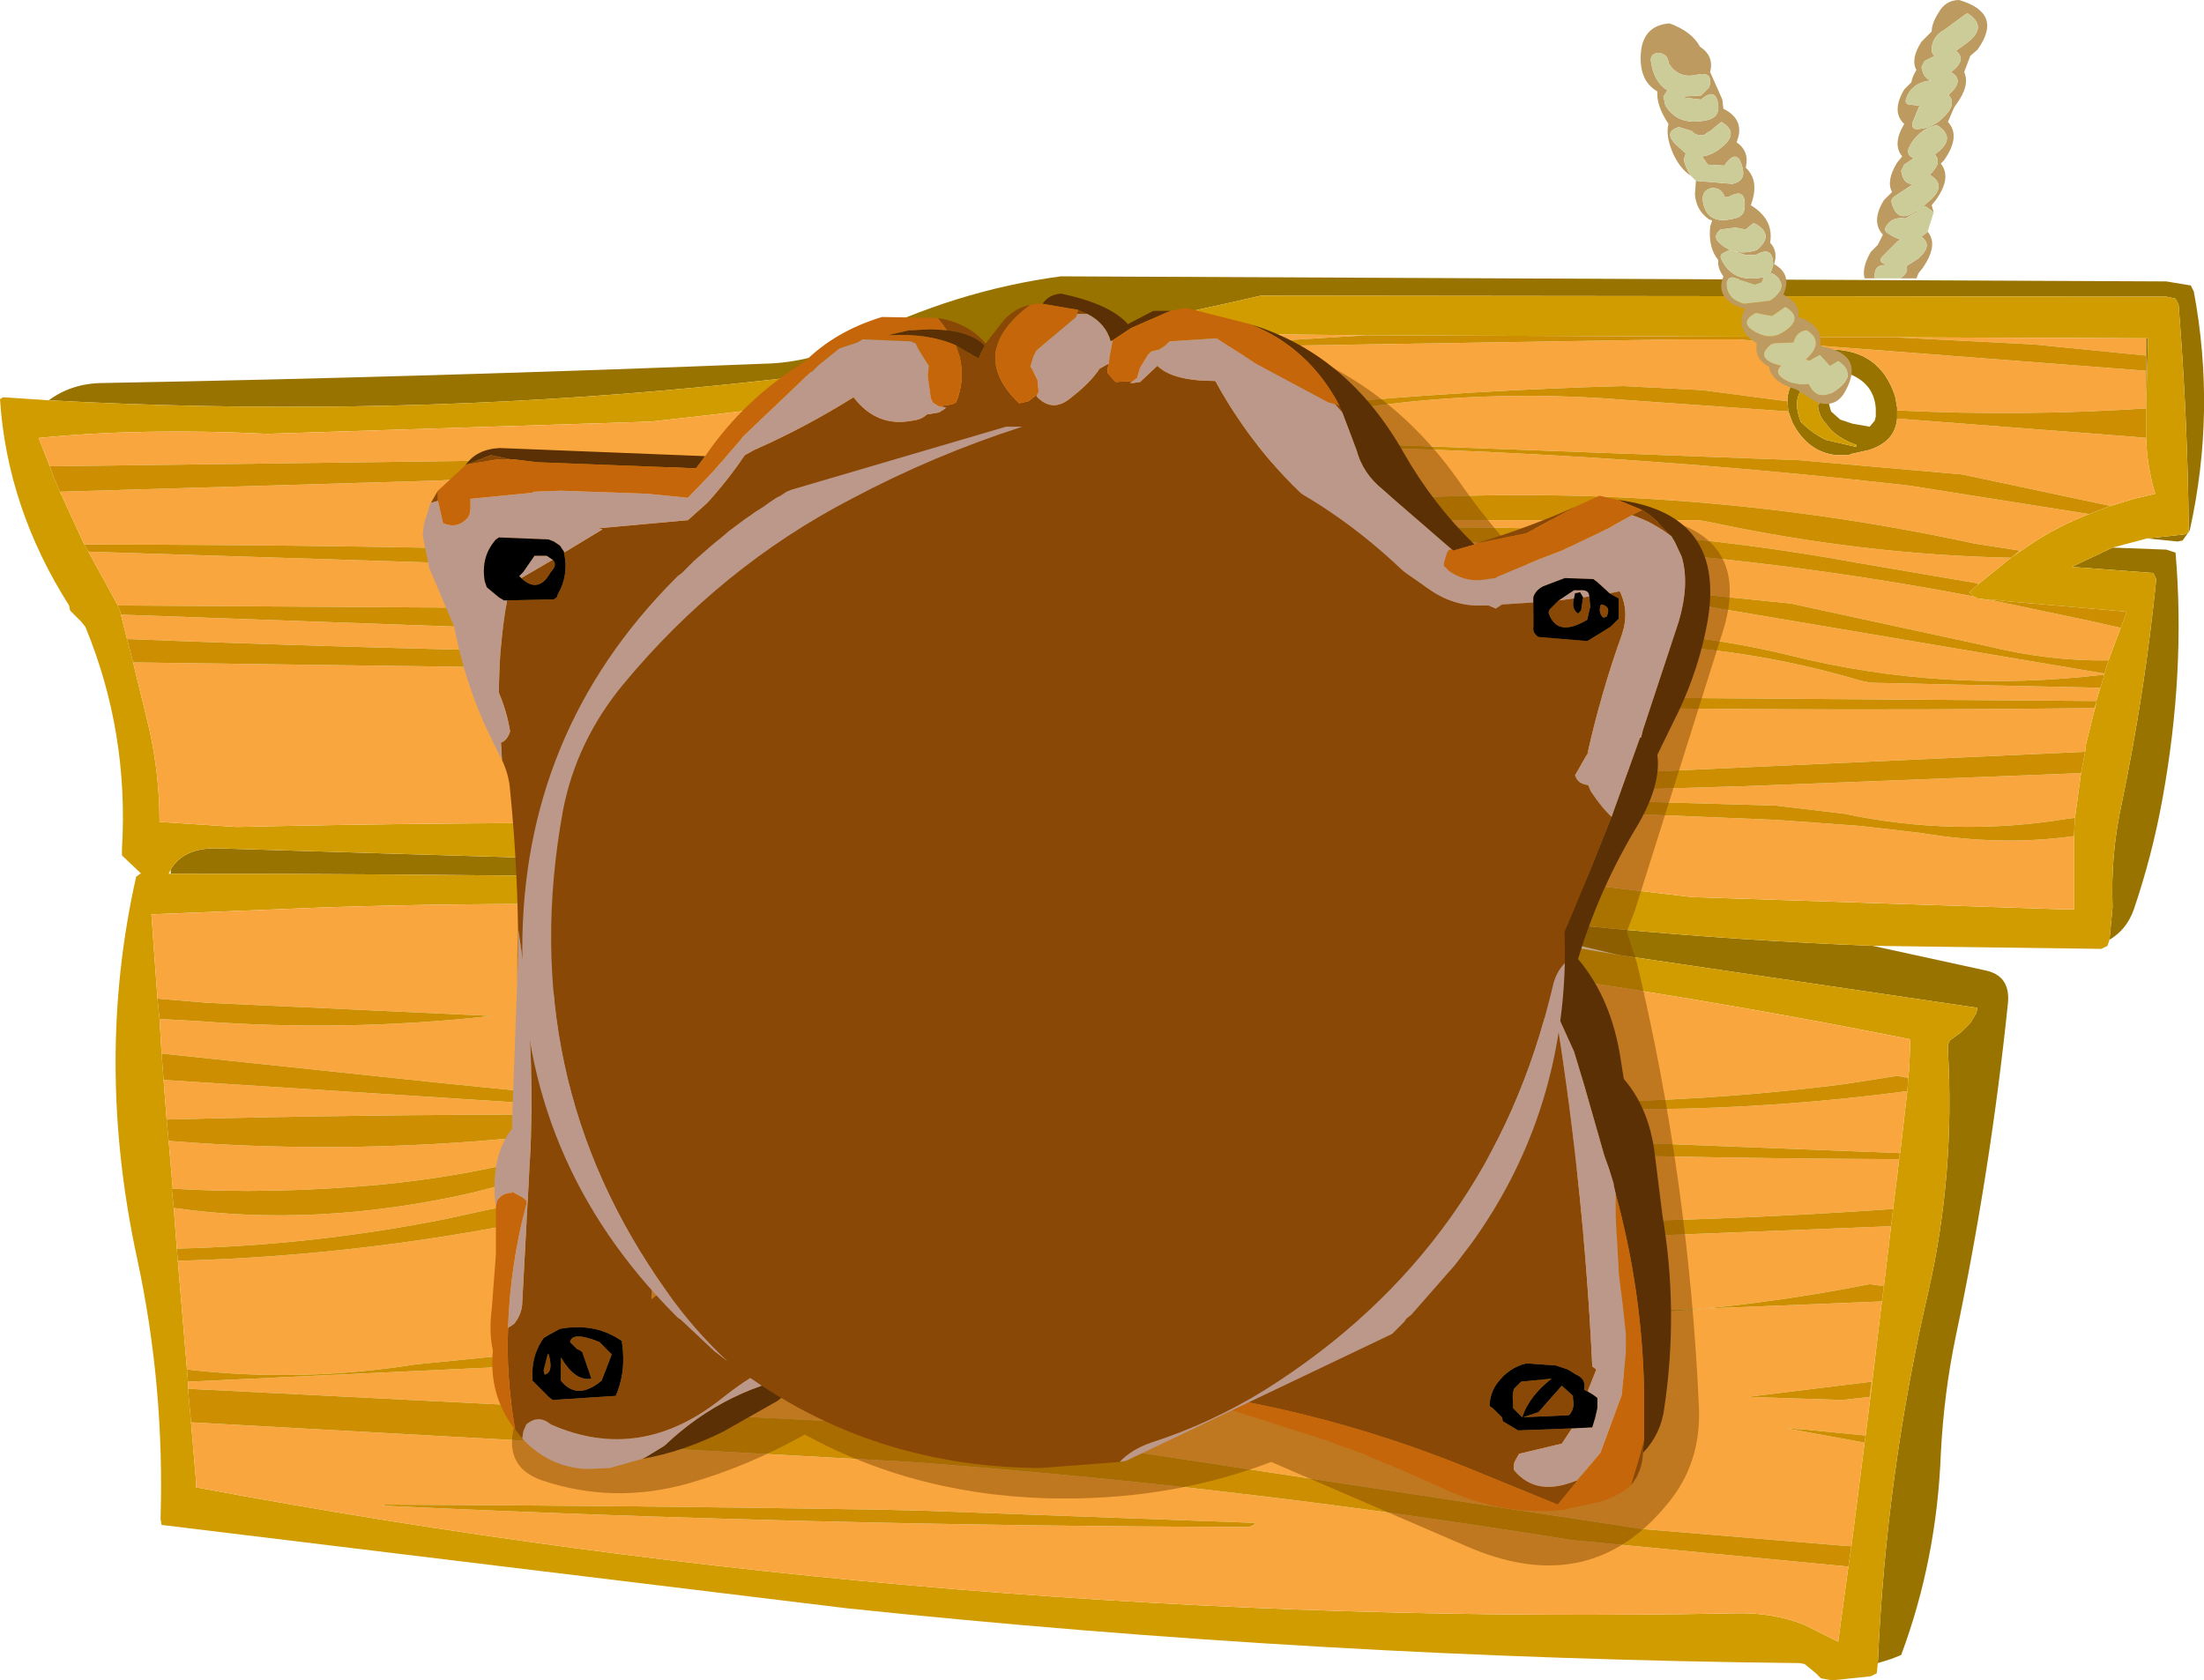
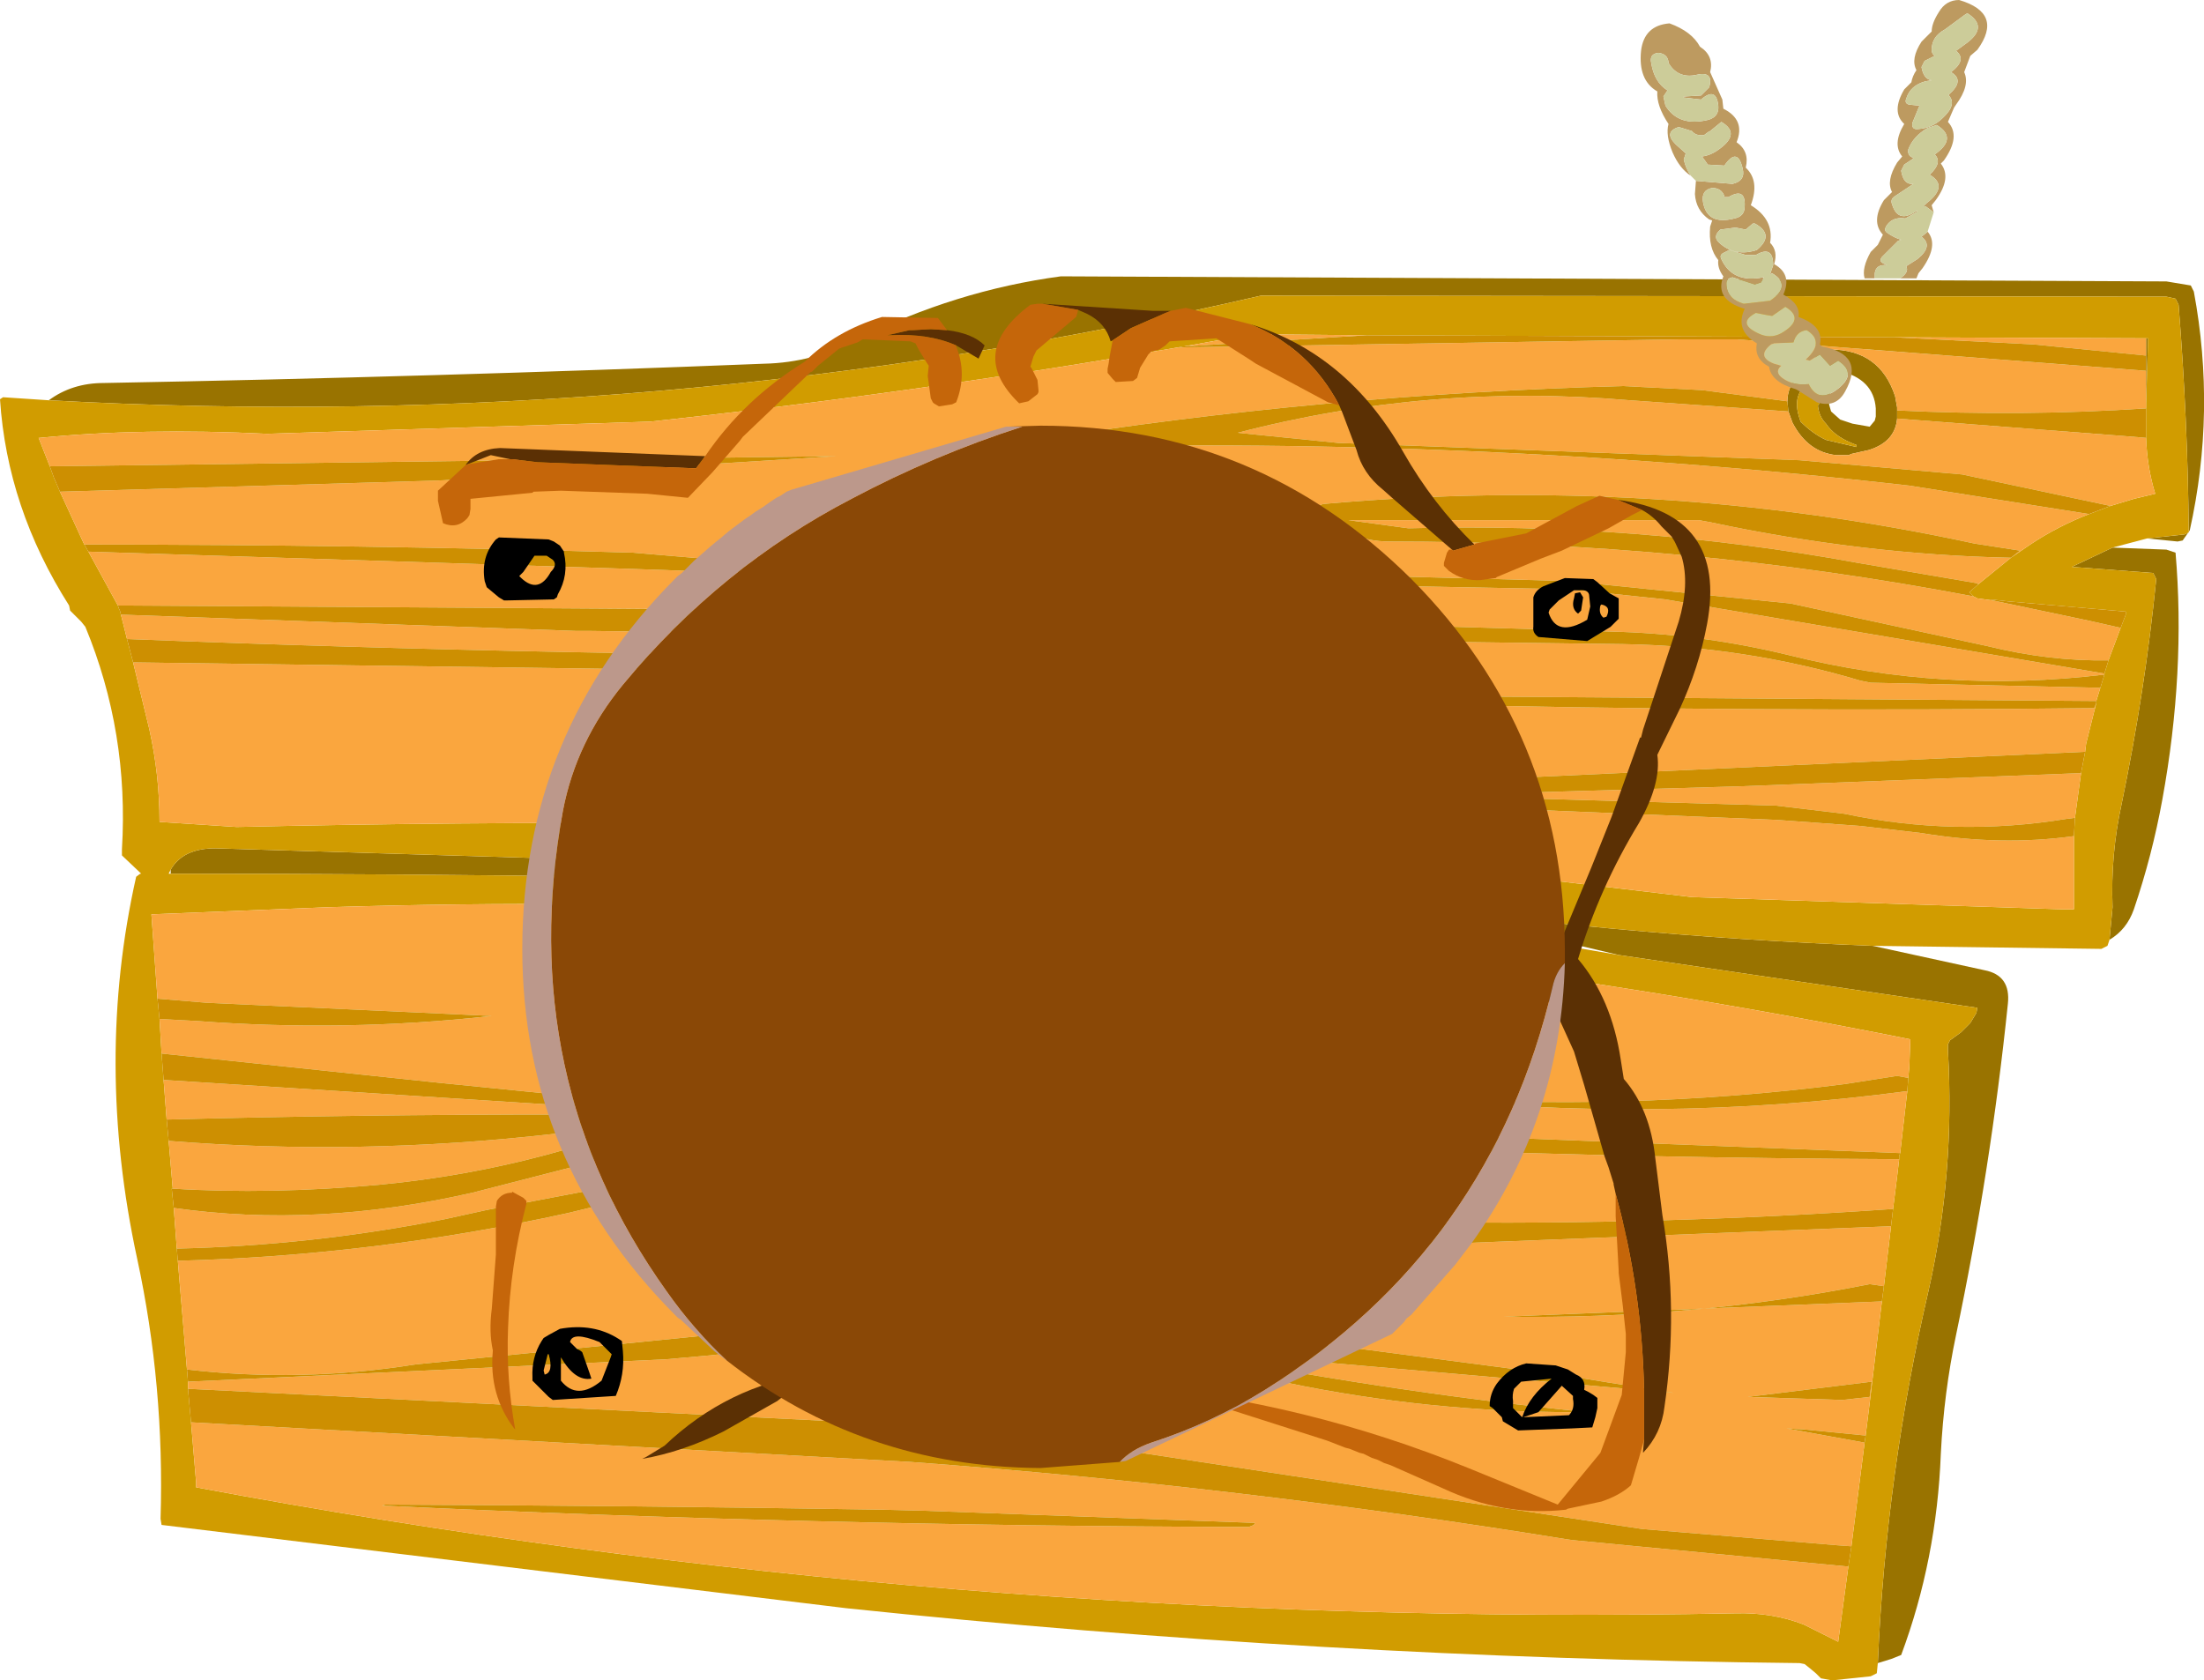
<svg xmlns="http://www.w3.org/2000/svg" height="82.7px" width="108.45px">
  <g transform="matrix(1.0, 0.0, 0.0, 1.0, 54.2, 41.35)">
    <path d="M51.4 -24.7 L51.5 -24.7 51.4 -21.45 51.4 -23.1 51.4 -23.85 51.4 -24.7 M-51.8 -21.65 Q-50.65 -22.5 -49.1 -22.5 -32.85 -22.8 -16.6 -23.45 -14.2 -23.5 -12.0 -24.65 -7.2 -27.05 -2.0 -27.75 L52.4 -27.5 53.6 -27.3 53.75 -27.0 Q54.85 -21.1 53.55 -15.25 L53.2 -14.75 52.95 -14.7 51.45 -14.85 53.3 -15.05 53.5 -15.15 Q53.45 -20.7 53.0 -26.35 L52.85 -26.65 52.4 -26.75 7.85 -26.8 Q-21.55 -20.0 -51.8 -21.65 M49.75 -14.4 L52.4 -14.3 52.85 -14.15 Q53.35 -8.3 52.2 -2.0 51.7 0.75 50.8 3.4 50.45 4.4 49.6 4.9 L49.75 3.3 Q49.65 0.7 50.2 -1.8 51.35 -7.35 51.9 -12.85 L51.75 -13.15 47.75 -13.45 47.85 -13.5 49.75 -14.4 M37.95 5.2 L43.45 6.4 Q44.75 6.65 44.6 8.05 43.75 16.25 42.05 24.35 41.45 27.2 41.3 30.2 41.1 35.4 39.35 40.1 L38.85 40.3 38.2 40.5 Q38.6 31.2 40.7 22.15 42.0 16.4 41.65 10.35 L41.65 10.05 41.75 9.85 42.3 9.45 42.75 9.0 43.05 8.5 43.1 8.25 25.45 5.65 23.35 5.15 Q18.95 4.05 14.35 3.75 6.6 2.5 -1.25 2.3 -23.5 1.65 -45.8 1.65 L-45.8 1.45 Q-45.2 0.4 -43.6 0.4 L0.95 1.75 12.6 2.85 Q25.2 4.7 37.95 5.2 M33.75 -21.6 Q33.75 -22.3 34.3 -22.95 L35.25 -23.9 35.85 -24.15 Q38.3 -24.15 39.05 -21.85 L39.15 -21.3 39.15 -21.15 39.15 -20.75 Q39.05 -19.6 37.75 -19.2 L36.85 -19.0 36.8 -18.95 36.3 -18.95 36.15 -18.95 Q34.75 -19.1 34.0 -20.55 L33.8 -21.1 33.75 -21.6 M35.9 -21.1 L36.35 -20.7 36.95 -20.5 37.8 -20.35 38.05 -20.65 38.1 -20.85 38.1 -21.25 Q38.0 -22.7 36.3 -23.1 L35.85 -23.0 35.8 -23.0 35.5 -22.6 Q36.0 -22.25 35.8 -21.45 L35.9 -21.1 M35.3 -21.45 Q35.5 -22.25 34.8 -22.5 33.95 -21.95 34.35 -20.75 L34.4 -20.6 Q35.0 -20.0 35.65 -19.7 L37.15 -19.35 37.15 -19.45 36.9 -19.55 Q36.05 -19.9 35.65 -20.5 35.3 -20.85 35.25 -21.4 L35.3 -21.45" fill="#997300" fill-rule="evenodd" stroke="none" />
    <path d="M4.05 -24.3 L4.0 -24.3 3.75 -24.25 Q-9.25 -22.0 -22.2 -20.6 L-41.05 -20.0 Q-47.2 -20.3 -52.25 -19.8 L-52.3 -19.8 -51.75 -18.4 -51.55 -17.85 -51.25 -17.15 -50.1 -14.65 -50.05 -14.55 -49.85 -14.2 -48.4 -11.55 -48.35 -11.4 -48.3 -11.3 -48.25 -11.1 -47.95 -9.9 -47.65 -8.75 -46.85 -5.45 Q-46.35 -3.2 -46.35 -0.9 L-42.55 -0.65 Q-20.65 -1.15 1.15 -0.4 L3.4 -0.25 5.9 0.05 29.05 2.8 47.2 3.4 47.85 3.4 47.85 -0.2 47.9 -1.1 48.2 -3.3 48.4 -4.35 48.45 -4.75 48.95 -6.75 48.95 -6.85 49.15 -7.5 49.35 -8.15 49.35 -8.2 49.55 -8.85 50.15 -10.45 50.4 -11.1 50.4 -11.25 44.65 -11.75 43.75 -11.85 Q43.75 -11.85 43.85 -11.8 L43.1 -11.9 42.9 -12.0 42.7 -12.2 43.15 -12.6 44.75 -13.9 45.7 -14.55 Q47.05 -15.45 48.6 -16.05 L49.65 -16.45 50.8 -16.8 51.85 -17.05 Q51.45 -18.35 51.4 -19.8 L51.4 -21.25 51.4 -21.45 51.5 -24.7 51.4 -24.7 39.0 -24.75 13.05 -24.85 7.4 -24.9 4.05 -24.3 M51.45 -14.85 L49.75 -14.4 47.85 -13.5 47.75 -13.45 51.75 -13.15 51.9 -12.85 Q51.35 -7.35 50.2 -1.8 49.65 0.7 49.75 3.3 L49.6 4.9 49.5 5.2 49.2 5.35 37.95 5.2 Q25.2 4.7 12.6 2.85 L0.95 1.75 -43.6 0.4 Q-45.2 0.4 -45.8 1.45 L-45.9 1.65 -45.8 1.65 Q-23.5 1.65 -1.25 2.3 6.6 2.5 14.35 3.75 L16.1 4.05 25.45 5.65 43.1 8.25 43.05 8.5 42.75 9.0 42.3 9.45 41.75 9.85 41.65 10.05 41.65 10.35 Q42.0 16.4 40.7 22.15 38.6 31.2 38.2 40.5 L38.15 41.0 37.85 41.15 35.95 41.35 35.4 41.25 35.15 41.0 34.85 40.75 34.6 40.55 34.35 40.5 Q10.8 40.25 -12.55 37.8 L-46.25 33.7 -46.3 33.4 Q-46.1 26.85 -47.45 20.6 -49.55 10.9 -47.5 1.8 L-47.3 1.65 -47.25 1.65 -48.2 0.75 -48.2 0.45 Q-47.85 -5.3 -50.0 -10.5 L-50.2 -10.75 -50.75 -11.3 -50.8 -11.55 Q-53.85 -16.35 -54.2 -21.7 L-54.05 -21.8 -51.8 -21.65 Q-21.55 -20.0 7.85 -26.8 L52.4 -26.75 52.85 -26.65 53.0 -26.35 Q53.45 -20.7 53.5 -15.15 L53.3 -15.05 51.45 -14.85 M35.3 -21.45 L35.25 -21.4 Q35.3 -20.85 35.65 -20.5 36.05 -19.9 36.9 -19.55 L37.15 -19.45 37.15 -19.35 35.65 -19.7 Q35.0 -20.0 34.4 -20.6 L34.35 -20.75 Q33.95 -21.95 34.8 -22.5 35.5 -22.25 35.3 -21.45 M39.7 11.7 L39.75 11.15 39.8 9.8 Q14.1 4.65 -12.25 3.5 -25.1 2.9 -38.05 3.3 L-46.75 3.65 -46.45 7.8 -46.35 8.8 -46.25 10.5 -46.15 11.8 -46.0 13.75 -45.9 14.8 -45.7 17.15 -45.75 17.15 -45.65 18.1 -45.5 20.1 -45.45 20.7 -45.0 26.05 -44.95 26.65 -44.95 27.0 -44.8 28.65 -44.55 31.6 -44.55 31.85 Q-7.45 38.8 31.2 38.05 33.0 38.0 34.55 38.6 L36.25 39.45 36.75 35.75 36.85 35.1 36.9 34.75 37.55 29.65 37.6 29.3 37.75 28.1 38.4 22.7 38.5 21.95 38.85 19.0 38.95 18.15 39.15 16.55 39.25 15.7 39.25 15.55 39.3 15.4 39.65 12.35 39.7 11.7" fill="#d19c00" fill-rule="evenodd" stroke="none" />
    <path d="M4.05 -24.3 L7.4 -24.9 13.05 -24.85 4.05 -24.3 M39.0 -24.75 L51.4 -24.7 51.4 -23.85 45.85 -24.4 39.0 -24.75 M51.4 -21.45 L51.4 -21.25 Q45.3 -20.85 39.15 -21.15 L39.15 -21.3 39.05 -21.85 Q38.3 -24.15 35.85 -24.15 L35.25 -23.9 34.3 -22.95 Q33.75 -22.3 33.75 -21.6 L29.55 -22.15 25.65 -22.35 Q10.9 -21.95 -3.55 -19.65 L-6.8 -19.2 Q16.4 -20.1 39.75 -17.45 L48.6 -16.05 Q47.05 -15.45 45.7 -14.55 L44.75 -13.9 43.15 -12.6 43.05 -12.65 37.2 -13.65 Q26.3 -15.65 15.1 -15.35 L12.15 -15.75 29.4 -15.75 29.95 -15.65 Q37.45 -14.05 44.75 -13.9 L45.2 -14.25 42.95 -14.6 Q27.25 -18.0 10.95 -16.55 10.6 -16.5 10.8 -16.25 12.1 -14.7 14.15 -14.7 28.75 -14.7 42.9 -12.0 L43.1 -11.9 43.85 -11.8 48.6 -10.8 50.15 -10.45 49.55 -8.85 Q46.65 -8.8 43.6 -9.55 L33.9 -11.65 23.0 -12.75 Q4.2 -13.3 -14.55 -13.45 L-16.55 -13.6 -23.05 -14.15 Q-36.55 -14.55 -50.05 -14.55 L-50.1 -14.65 -51.25 -17.15 -32.65 -17.7 -17.8 -18.6 -13.05 -18.9 -51.75 -18.4 -52.3 -19.8 -52.25 -19.8 Q-47.2 -20.3 -41.05 -20.0 L-22.2 -20.6 Q-9.25 -22.0 3.75 -24.25 L28.45 -24.65 31.25 -24.65 51.4 -23.1 51.4 -21.45 M51.4 -19.8 Q51.45 -18.35 51.85 -17.05 L50.8 -16.8 49.65 -16.45 42.35 -18.0 34.35 -18.7 11.65 -19.55 6.7 -20.05 Q16.1 -22.5 26.0 -21.65 L33.8 -21.1 34.0 -20.55 Q34.75 -19.1 36.15 -18.95 L36.3 -18.95 36.8 -18.95 36.85 -19.0 37.75 -19.2 Q39.05 -19.6 39.15 -20.75 L50.2 -19.9 51.4 -19.8 M49.35 -8.2 L49.35 -8.15 Q41.45 -7.2 33.85 -9.1 29.75 -10.1 25.6 -10.25 7.75 -10.85 -10.15 -10.95 L-9.35 -11.1 -9.25 -11.2 -9.25 -11.3 -48.4 -11.55 -49.85 -14.2 -23.1 -13.35 -14.55 -13.05 23.0 -12.35 27.75 -11.85 39.0 -9.95 49.35 -8.2 M49.15 -7.5 L48.95 -6.85 14.2 -7.1 6.15 -7.9 5.8 -7.95 -4.95 -9.05 Q-26.45 -9.05 -47.95 -9.9 L-48.25 -11.1 -25.9 -10.3 -25.3 -10.3 25.65 -9.65 Q31.65 -9.55 37.35 -7.85 L37.85 -7.75 49.15 -7.5 M48.95 -6.75 L48.45 -4.75 48.4 -4.35 9.05 -2.55 Q9.35 -1.95 10.1 -1.95 L33.2 -1.0 37.35 -0.7 40.35 -0.35 Q44.25 0.3 47.85 -0.2 L47.85 3.4 47.2 3.4 29.05 2.8 5.9 0.05 3.4 -0.25 1.15 -0.4 Q-20.65 -1.15 -42.55 -0.65 L-46.35 -0.9 Q-46.35 -3.2 -46.85 -5.45 L-47.65 -8.75 -3.25 -8.15 0.05 -7.95 15.1 -6.7 Q32.0 -6.3 48.85 -6.5 L48.95 -6.75 M48.2 -3.3 L47.9 -1.1 47.5 -1.05 Q42.0 -0.15 36.55 -1.3 L33.2 -1.7 16.0 -2.2 31.4 -2.65 48.2 -3.3 M-46.45 7.8 L-46.75 3.65 -38.05 3.3 Q-25.1 2.9 -12.25 3.5 14.1 4.65 39.8 9.8 L39.75 11.15 39.7 11.7 39.15 11.6 36.6 12.0 Q25.7 13.4 14.75 12.6 27.25 14.0 39.65 12.35 L39.3 15.4 14.9 14.45 10.2 13.9 Q1.65 12.45 -7.1 13.5 L-10.8 14.5 -26.3 17.45 -30.25 18.2 -32.3 18.65 Q-38.85 19.95 -45.5 20.1 L-45.65 18.1 Q-38.65 19.1 -30.95 17.35 L-22.4 15.15 Q-17.6 13.8 -17.4 9.65 -21.35 7.25 -26.3 8.35 L-26.35 8.4 Q-21.9 8.35 -18.0 10.1 -17.95 12.0 -19.8 12.8 -27.2 16.15 -35.45 16.95 -40.9 17.45 -45.7 17.15 L-45.9 14.8 Q-36.55 15.55 -26.9 14.45 L-23.6 13.9 -23.45 13.8 -23.25 13.3 -23.25 13.1 -23.5 12.85 -32.5 11.95 -46.25 10.5 -46.35 8.8 -44.5 8.9 Q-37.2 9.45 -30.0 8.65 L-44.05 8.0 -46.45 7.8 M39.25 15.7 L39.15 16.55 38.95 18.15 Q27.5 18.95 15.9 18.8 13.65 18.8 11.6 19.5 7.3 21.0 3.2 22.9 1.85 23.55 2.15 24.65 L-0.25 24.7 Q-8.85 22.7 -17.75 24.2 L-21.2 24.55 -33.75 25.8 Q-39.4 26.7 -45.0 26.05 L-45.45 20.7 Q-35.8 20.45 -26.25 18.35 L-23.15 17.6 Q-18.0 16.15 -12.75 15.3 -2.35 13.55 8.3 14.25 L11.15 14.7 14.9 15.2 Q27.05 15.65 39.25 15.7 M38.85 19.0 L38.5 21.95 37.8 21.85 Q29.0 23.6 19.8 23.45 L38.4 22.7 37.75 28.1 37.6 29.3 34.55 29.0 33.7 28.95 37.55 29.65 36.9 34.75 36.2 34.7 26.6 33.9 -3.35 29.35 -10.15 28.75 -44.95 27.0 -44.95 26.65 -21.45 25.55 -19.2 25.35 Q-4.9 23.7 9.1 26.7 16.1 28.15 23.2 28.15 L23.9 28.15 Q13.65 27.1 3.5 25.05 L28.15 27.2 25.0 26.7 23.15 26.4 9.4 24.6 3.05 23.95 Q6.25 22.1 9.75 20.8 12.2 19.95 14.75 19.95 L38.85 19.0 M36.75 35.75 L36.25 39.45 34.55 38.6 Q33.0 38.0 31.2 38.05 -7.45 38.8 -44.55 31.85 L-44.55 31.6 -44.8 28.65 -9.4 30.6 Q6.8 31.8 22.85 34.4 L23.2 34.45 36.75 35.75 M-46.0 13.75 L-46.15 11.8 -24.15 13.2 -26.3 13.5 Q-36.65 13.5 -46.0 13.75 M-35.25 32.7 L-35.4 32.75 Q-14.4 33.75 7.25 33.8 L7.5 33.7 7.55 33.6 -8.8 33.0 -10.8 32.95 Q-23.05 32.75 -35.25 32.7 M31.8 27.4 L36.45 27.55 37.8 27.4 37.9 26.65 31.8 27.4" fill="#faa63e" fill-rule="evenodd" stroke="none" />
    <path d="M3.75 -24.25 L4.0 -24.3 4.05 -24.3 13.05 -24.85 39.0 -24.75 45.85 -24.4 51.4 -23.85 51.4 -23.1 31.25 -24.65 28.45 -24.65 3.75 -24.25 M51.4 -21.25 L51.4 -19.8 50.2 -19.9 39.15 -20.75 39.15 -21.15 Q45.3 -20.85 51.4 -21.25 M49.65 -16.45 L48.6 -16.05 39.75 -17.45 Q16.4 -20.1 -6.8 -19.2 L-3.55 -19.65 Q10.9 -21.95 25.65 -22.35 L29.55 -22.15 33.75 -21.6 33.8 -21.1 26.0 -21.65 Q16.1 -22.5 6.7 -20.05 L11.65 -19.55 34.35 -18.7 42.35 -18.0 49.65 -16.45 M43.15 -12.6 L42.7 -12.2 42.9 -12.0 Q28.75 -14.7 14.15 -14.7 12.1 -14.7 10.8 -16.25 10.6 -16.5 10.95 -16.55 27.25 -18.0 42.95 -14.6 L45.2 -14.25 44.75 -13.9 Q37.45 -14.05 29.95 -15.65 L29.4 -15.75 12.15 -15.75 15.1 -15.35 Q26.3 -15.65 37.2 -13.65 L43.05 -12.65 43.15 -12.6 M43.85 -11.8 Q43.75 -11.85 43.75 -11.85 L44.65 -11.75 50.4 -11.25 50.4 -11.1 50.15 -10.45 48.6 -10.8 43.85 -11.8 M49.55 -8.85 L49.35 -8.2 39.0 -9.95 27.75 -11.85 23.0 -12.35 -14.55 -13.05 -23.1 -13.35 -49.85 -14.2 -50.05 -14.55 Q-36.55 -14.55 -23.05 -14.15 L-16.55 -13.6 -14.55 -13.45 Q4.2 -13.3 23.0 -12.75 L33.9 -11.65 43.6 -9.55 Q46.65 -8.8 49.55 -8.85 M49.35 -8.15 L49.15 -7.5 37.85 -7.75 37.35 -7.85 Q31.65 -9.55 25.65 -9.65 L-25.3 -10.3 -25.9 -10.3 -48.25 -11.1 -48.3 -11.3 -48.35 -11.4 -48.4 -11.55 -9.25 -11.3 -9.25 -11.2 -9.35 -11.1 -10.15 -10.95 Q7.75 -10.85 25.6 -10.25 29.75 -10.1 33.85 -9.1 41.45 -7.2 49.35 -8.15 M48.95 -6.85 L48.95 -6.75 48.85 -6.5 Q32.0 -6.3 15.1 -6.7 L0.05 -7.95 -3.25 -8.15 -47.65 -8.75 -47.95 -9.9 Q-26.45 -9.05 -4.95 -9.05 L5.8 -7.95 6.15 -7.9 14.2 -7.1 48.95 -6.85 M48.4 -4.35 L48.2 -3.3 31.4 -2.65 16.0 -2.2 33.2 -1.7 36.55 -1.3 Q42.0 -0.15 47.5 -1.05 L47.9 -1.1 47.85 -0.2 Q44.25 0.3 40.35 -0.35 L37.35 -0.7 33.2 -1.0 10.1 -1.95 Q9.35 -1.95 9.05 -2.55 L48.4 -4.35 M-51.25 -17.15 L-51.55 -17.85 -51.75 -18.4 -13.05 -18.9 -17.8 -18.6 -32.65 -17.7 -51.25 -17.15 M39.7 11.7 L39.65 12.35 Q27.25 14.0 14.75 12.6 25.7 13.4 36.6 12.0 L39.15 11.6 39.7 11.7 M39.3 15.4 L39.25 15.55 39.25 15.7 Q27.05 15.65 14.9 15.2 L11.15 14.7 8.3 14.25 Q-2.35 13.55 -12.75 15.3 -18.0 16.15 -23.15 17.6 L-26.25 18.35 Q-35.8 20.45 -45.45 20.7 L-45.5 20.1 Q-38.85 19.95 -32.3 18.65 L-30.25 18.2 -26.3 17.45 -10.8 14.5 -7.1 13.5 Q1.65 12.45 10.2 13.9 L14.9 14.45 39.3 15.4 M38.95 18.15 L38.85 19.0 14.75 19.95 Q12.2 19.95 9.75 20.8 6.25 22.1 3.05 23.95 L9.4 24.6 23.15 26.4 25.0 26.7 28.15 27.2 3.5 25.05 Q13.65 27.1 23.9 28.15 L23.2 28.15 Q16.1 28.15 9.1 26.7 -4.9 23.7 -19.2 25.35 L-21.45 25.55 -44.95 26.65 -45.0 26.05 Q-39.4 26.7 -33.75 25.8 L-21.2 24.55 -17.75 24.2 Q-8.85 22.7 -0.25 24.7 L2.15 24.65 Q1.85 23.55 3.2 22.9 7.3 21.0 11.6 19.5 13.65 18.8 15.9 18.8 27.5 18.95 38.95 18.15 M38.5 21.95 L38.4 22.7 19.8 23.45 Q29.0 23.6 37.8 21.85 L38.5 21.95 M37.6 29.3 L37.55 29.65 33.7 28.95 34.55 29.0 37.6 29.3 M36.9 34.75 L36.85 35.1 36.75 35.75 23.2 34.45 22.85 34.4 Q6.8 31.8 -9.4 30.6 L-44.8 28.65 -44.95 27.0 -10.15 28.75 -3.35 29.35 26.6 33.9 36.2 34.7 36.9 34.75 M-45.65 18.1 L-45.75 17.15 -45.7 17.15 Q-40.9 17.45 -35.45 16.95 -27.2 16.15 -19.8 12.8 -17.95 12.0 -18.0 10.1 -21.9 8.35 -26.35 8.4 L-26.3 8.35 Q-21.35 7.25 -17.4 9.65 -17.6 13.8 -22.4 15.15 L-30.95 17.35 Q-38.65 19.1 -45.65 18.1 M-45.9 14.8 L-46.0 13.75 Q-36.65 13.5 -26.3 13.5 L-24.15 13.2 -46.15 11.8 -46.25 10.5 -32.5 11.95 -23.5 12.85 -23.25 13.1 -23.25 13.3 -23.45 13.8 -23.6 13.9 -26.9 14.45 Q-36.55 15.55 -45.9 14.8 M-46.35 8.8 L-46.45 7.8 -44.05 8.0 -30.0 8.65 Q-37.2 9.45 -44.5 8.9 L-46.35 8.8 M-35.25 32.7 Q-23.05 32.75 -10.8 32.95 L-8.8 33.0 7.55 33.6 7.5 33.7 7.25 33.8 Q-14.4 33.75 -35.4 32.75 L-35.25 32.7 M31.8 27.4 L37.9 26.65 37.8 27.4 36.45 27.55 31.8 27.4" fill="#cd8f01" fill-rule="evenodd" stroke="none" />
-     <path d="M8.45 -24.5 Q14.1 -22.65 17.6 -17.65 19.4 -15.05 21.65 -12.85 22.2 -12.3 21.7 -11.65 20.55 -10.2 19.3 -10.65 22.3 -7.15 23.85 -3.0 L24.65 -4.95 26.1 -8.45 27.15 -12.05 Q24.5 -14.2 27.45 -15.7 L27.7 -15.8 Q32.0 -14.7 30.55 -10.2 L26.25 3.45 25.85 4.5 26.35 6.05 Q28.9 16.75 29.4 27.95 29.5 30.65 27.9 32.6 24.0 37.45 17.85 34.7 L8.35 30.6 Q3.65 32.4 -1.8 32.4 -8.85 32.4 -14.6 29.25 -17.35 30.8 -20.3 31.65 -24.0 32.7 -27.55 31.5 -29.4 30.85 -28.9 28.85 -28.3 26.55 -26.15 27.75 L-25.75 28.15 -25.65 28.2 -20.5 28.1 -18.4 26.8 -20.85 24.65 Q-28.75 16.9 -28.75 6.1 -28.75 -4.9 -20.85 -12.65 -12.85 -20.45 -1.8 -20.4 7.35 -20.45 14.35 -15.25 L9.25 -19.85 7.25 -21.65 Q6.05 -22.8 7.25 -24.0 7.8 -24.5 8.45 -24.5 M23.95 14.8 Q22.0 20.2 17.45 24.65 15.4 26.6 13.15 28.1 L16.1 29.6 Q19.7 31.6 23.7 31.6 26.2 29.0 25.6 25.05 L23.95 14.8" fill="#824702" fill-opacity="0.482" fill-rule="evenodd" stroke="none" />
-     <path d="M-8.0 -21.35 L-7.35 -21.45 -7.15 -21.55 Q-6.6 -22.95 -7.15 -24.3 L-7.15 -24.35 -6.05 -23.7 -5.75 -24.35 Q-6.35 -24.95 -7.6 -25.1 L-8.05 -25.7 Q-6.55 -25.45 -5.7 -24.45 L-4.8 -25.6 Q-4.25 -26.2 -3.5 -26.35 -6.65 -24.0 -4.05 -21.5 L-3.6 -21.6 -3.15 -21.95 -3.2 -21.85 Q-2.45 -21.05 -1.6 -21.7 -0.55 -22.5 -0.1 -23.2 L0.25 -23.4 0.35 -23.45 0.3 -23.2 0.3 -23.0 0.55 -22.7 0.7 -22.55 1.55 -22.6 1.4 -22.5 1.55 -22.5 1.9 -22.55 2.75 -23.35 Q3.5 -22.6 5.6 -22.6 8.15 -17.95 12.35 -15.0 L16.05 -12.4 Q17.3 -11.5 18.7 -11.55 L19.0 -11.55 19.05 -11.55 19.4 -11.4 20.4 -12.05 19.7 -11.6 21.25 -11.7 21.25 -10.5 Q21.2 -10.2 21.5 -10.0 L23.9 -9.8 25.05 -10.5 25.45 -10.9 25.45 -11.1 25.45 -11.75 25.45 -11.9 25.0 -12.15 25.5 -12.25 Q26.0 -11.25 25.6 -10.1 24.55 -7.15 23.9 -4.2 L24.2 -4.75 23.3 -3.2 Q23.4 -2.85 23.75 -2.75 L23.95 -2.7 24.05 -2.45 Q24.6 -1.6 25.1 -1.15 L24.1 1.35 22.6 4.95 21.75 6.8 21.6 7.3 22.45 8.65 22.5 8.75 22.45 9.15 Q23.75 17.45 24.15 25.9 L24.35 26.05 23.95 27.05 23.95 27.15 23.85 27.1 23.75 27.05 Q23.85 26.5 23.35 26.3 L22.95 26.05 22.35 25.85 20.9 25.75 Q20.05 25.95 19.45 26.75 19.1 27.25 19.1 27.85 L19.25 27.95 19.7 28.4 19.75 28.6 20.25 28.9 20.5 29.05 23.15 28.95 22.65 29.7 20.55 30.2 20.35 30.55 Q20.25 30.75 20.3 31.0 21.4 32.35 23.4 31.5 L24.55 30.15 22.45 32.7 18.05 30.9 Q10.05 27.65 1.6 26.85 -3.35 25.8 -8.5 25.5 L-8.8 25.45 -12.2 25.45 -12.3 25.25 Q-12.8 26.05 -13.9 26.2 L-13.95 26.2 -13.6 25.8 -13.65 25.65 Q-13.8 25.1 -14.4 25.05 -16.65 25.85 -18.65 27.45 -22.7 30.7 -27.1 28.75 -27.7 28.25 -28.3 28.75 L-28.45 29.1 -28.5 29.45 -28.85 29.0 Q-29.3 26.5 -29.2 24.0 L-28.9 23.8 Q-28.5 23.3 -28.5 22.7 L-28.1 15.25 Q-27.85 9.7 -28.7 4.4 L-28.7 5.55 Q-28.7 1.55 -29.1 -2.45 -29.15 -3.2 -29.5 -3.95 L-29.55 -4.8 Q-29.25 -4.9 -29.1 -5.35 -29.25 -6.3 -29.65 -7.25 -29.65 -9.55 -29.25 -11.8 L-26.95 -11.85 -26.8 -11.95 -26.75 -12.1 Q-26.2 -13.05 -26.45 -14.15 L-24.55 -15.3 -24.75 -15.35 -20.35 -15.75 -19.4 -16.6 Q-18.4 -17.7 -17.55 -18.95 L-17.1 -19.2 Q-14.6 -20.3 -12.2 -21.8 -11.05 -20.3 -9.3 -20.65 -8.85 -20.7 -8.6 -20.95 L-8.0 -21.05 -7.75 -21.2 -7.65 -21.3 -8.0 -21.35 M-29.1 -18.75 L-29.65 -18.75 -31.2 -18.5 -30.05 -18.95 -29.1 -18.75 M-32.65 -17.2 L-32.65 -16.7 -33.0 -16.6 -32.65 -17.2 M18.4 -14.6 Q20.95 -15.35 23.4 -16.45 L20.9 -15.1 18.4 -14.6 M26.65 30.15 Q26.6 31.1 26.05 31.75 L26.45 30.4 26.7 29.5 26.65 30.05 26.65 30.15 M-0.7 -25.9 L-1.2 -25.9 -1.15 -26.1 -0.7 -25.9 M11.15 -21.55 L11.7 -21.4 11.85 -21.05 11.5 -21.45 11.15 -21.55 M28.05 -14.95 Q27.15 -15.65 26.1 -16.0 L26.6 -16.25 Q27.15 -15.95 27.55 -15.45 L28.05 -14.95 M24.55 -11.55 L24.6 -11.6 Q25.1 -11.5 24.85 -11.0 L24.7 -10.95 Q24.45 -11.15 24.55 -11.55 M23.7 -11.95 L24.0 -12.0 24.05 -11.5 23.9 -10.85 Q22.4 -9.95 22.0 -11.2 L22.05 -11.35 22.5 -11.8 23.25 -11.9 Q23.1 -11.4 23.45 -11.15 L23.6 -11.3 23.7 -11.95 M13.05 16.2 Q11.55 11.2 14.75 5.9 12.65 6.8 10.2 6.75 9.45 6.75 8.9 6.15 5.55 2.5 5.85 -2.4 0.95 -6.2 4.4 -11.25 5.4 -12.7 7.3 -12.75 L7.65 -12.75 Q6.65 -13.1 5.7 -14.1 4.45 -15.4 2.55 -15.9 L-2.6 -16.55 -3.3 -15.6 Q-4.2 -14.45 -5.35 -15.3 -6.85 -14.1 -10.15 -14.45 L-10.65 -14.5 -12.2 -13.65 Q-12.7 -13.35 -13.1 -13.8 L-13.2 -13.9 Q-13.5 -13.35 -14.35 -13.0 L-15.45 -12.65 -15.4 -11.85 -15.55 -11.35 Q-13.1 -7.9 -14.9 -3.5 L-15.6 -0.55 Q-16.45 6.1 -19.5 11.9 -19.85 12.4 -20.5 12.25 L-21.55 11.9 -22.45 11.15 -22.4 9.95 Q-22.2 8.75 -22.35 7.75 -21.25 4.9 -21.0 1.95 -22.15 2.7 -23.1 2.95 L-22.75 6.4 Q-23.4 5.05 -24.9 4.35 -26.5 4.45 -26.75 6.0 -27.3 9.2 -26.6 12.35 -25.45 17.35 -22.2 21.35 L-22.1 21.45 -22.15 22.6 -21.2 21.85 -21.5 22.1 Q-19.35 24.4 -16.05 24.9 -14.8 25.15 -14.55 23.95 -13.9 21.0 -17.05 19.8 L-16.45 19.6 Q-15.75 19.35 -15.15 20.05 -14.55 20.8 -14.7 21.65 L-13.9 21.7 -14.05 21.2 -13.15 21.2 Q-13.2 20.25 -11.55 19.55 L-9.45 18.9 1.75 19.95 Q2.75 18.15 6.4 19.1 L8.25 19.55 7.35 19.95 Q1.5 22.5 -5.15 21.75 -6.35 21.6 -6.85 22.6 -7.95 24.75 -5.65 25.4 L4.5 25.7 Q11.25 24.35 15.95 19.45 19.2 16.0 21.15 11.85 23.05 7.7 19.6 6.0 18.25 6.05 17.95 7.4 16.6 12.75 13.05 16.2 M9.95 18.6 Q10.85 17.15 12.85 16.35 L9.95 18.6 M20.5 26.8 L20.65 26.65 22.15 26.5 Q21.05 27.35 20.7 28.4 L20.25 27.95 20.25 27.6 Q20.2 27.3 20.3 27.0 L20.5 26.8 M-27.0 -13.8 Q-26.75 -13.55 -27.1 -13.2 -27.7 -12.1 -28.55 -12.9 L-27.0 -13.8 M20.75 28.4 L21.5 28.15 22.65 26.85 23.2 27.35 23.2 27.5 Q23.3 28.0 23.0 28.3 L20.75 28.4 M-27.45 24.5 L-27.55 24.65 Q-28.05 25.45 -28.0 26.45 L-28.0 26.6 -27.2 27.4 -27.0 27.55 -23.9 27.35 Q-23.45 26.3 -23.55 25.15 L-23.6 24.65 -23.75 24.55 Q-25.0 23.75 -26.65 24.05 L-27.2 24.35 -27.45 24.5 M-27.25 25.3 L-27.2 25.3 Q-26.95 26.2 -27.4 26.3 L-27.45 26.1 -27.25 25.3 M-25.55 25.2 Q-25.65 25.1 -25.8 25.05 L-26.15 24.7 Q-26.05 24.15 -24.7 24.7 L-24.6 24.8 -24.1 25.3 -24.15 25.45 -24.6 26.6 Q-25.8 27.6 -26.6 26.6 L-26.6 26.3 -26.6 25.45 Q-25.9 26.65 -25.1 26.5 L-25.2 26.2 -25.55 25.2" fill="#8a4806" fill-rule="evenodd" stroke="none" />
-     <path d="M-7.15 -24.35 Q-8.5 -24.95 -10.4 -24.85 L-10.5 -24.85 -10.55 -24.85 -9.45 -25.1 -9.3 -25.1 -8.4 -25.15 -7.6 -25.1 Q-6.35 -24.95 -5.75 -24.35 L-6.05 -23.7 -7.15 -24.35 M-19.5 -18.9 L-19.95 -18.3 -27.75 -18.6 -29.0 -18.75 -29.1 -18.75 -30.05 -18.95 -31.2 -18.5 -31.3 -18.45 Q-30.75 -19.25 -29.6 -19.3 L-19.5 -18.9 M-2.9 -26.4 Q-2.6 -26.85 -2.0 -26.9 0.4 -26.4 1.3 -25.4 L2.55 -26.05 3.4 -26.05 3.15 -25.95 1.45 -25.2 0.55 -24.6 0.45 -24.55 Q0.2 -25.45 -0.7 -25.9 L-1.15 -26.1 -2.9 -26.4 M7.3 -25.4 Q12.1 -23.95 14.85 -19.1 16.3 -16.55 18.35 -14.55 L17.3 -14.25 14.3 -16.85 13.85 -17.25 Q12.85 -18.05 12.55 -19.2 L11.85 -21.05 11.7 -21.4 Q10.2 -24.25 7.3 -25.4 M25.4 -16.75 Q30.8 -16.05 29.8 -10.65 29.4 -8.5 28.45 -6.45 L27.35 -4.2 Q27.55 -2.8 26.45 -0.85 24.5 2.35 23.45 5.85 25.1 7.8 25.55 10.8 L25.7 11.75 Q27.0 13.25 27.25 15.65 L27.6 18.45 Q28.4 23.15 27.7 27.9 27.55 29.2 26.65 30.15 L26.65 30.05 26.7 29.5 26.7 27.1 Q26.6 22.15 25.3 17.4 L25.2 16.95 25.2 16.9 24.95 16.1 24.75 15.55 24.55 14.85 23.75 12.05 23.25 10.4 22.5 8.75 22.45 8.65 21.6 7.3 21.75 6.8 22.6 4.95 24.1 1.35 25.1 -1.15 26.5 -5.05 26.55 -5.05 26.65 -5.45 26.7 -5.6 28.4 -10.75 Q28.95 -12.6 28.55 -13.95 L28.25 -14.6 28.2 -14.7 28.05 -14.95 27.55 -15.45 Q27.15 -15.95 26.6 -16.25 L25.4 -16.75 M-14.25 26.25 L-15.95 27.6 -18.6 29.1 Q-20.6 30.1 -22.6 30.45 L-22.4 30.35 -21.5 29.8 Q-18.4 26.85 -14.25 26.25" fill="#5b3004" fill-rule="evenodd" stroke="none" />
+     <path d="M-7.15 -24.35 Q-8.5 -24.95 -10.4 -24.85 L-10.5 -24.85 -10.55 -24.85 -9.45 -25.1 -9.3 -25.1 -8.4 -25.15 -7.6 -25.1 Q-6.35 -24.95 -5.75 -24.35 L-6.05 -23.7 -7.15 -24.35 M-19.5 -18.9 L-19.95 -18.3 -27.75 -18.6 -29.0 -18.75 -29.1 -18.75 -30.05 -18.95 -31.2 -18.5 -31.3 -18.45 Q-30.75 -19.25 -29.6 -19.3 L-19.5 -18.9 M-2.9 -26.4 L2.55 -26.05 3.4 -26.05 3.15 -25.95 1.45 -25.2 0.55 -24.6 0.45 -24.55 Q0.2 -25.45 -0.7 -25.9 L-1.15 -26.1 -2.9 -26.4 M7.3 -25.4 Q12.1 -23.95 14.85 -19.1 16.3 -16.55 18.35 -14.55 L17.3 -14.25 14.3 -16.85 13.85 -17.25 Q12.85 -18.05 12.55 -19.2 L11.85 -21.05 11.7 -21.4 Q10.2 -24.25 7.3 -25.4 M25.4 -16.75 Q30.8 -16.05 29.8 -10.65 29.4 -8.5 28.45 -6.45 L27.35 -4.2 Q27.55 -2.8 26.45 -0.85 24.5 2.35 23.45 5.85 25.1 7.8 25.55 10.8 L25.7 11.75 Q27.0 13.25 27.25 15.65 L27.6 18.45 Q28.4 23.15 27.7 27.9 27.55 29.2 26.65 30.15 L26.65 30.05 26.7 29.5 26.7 27.1 Q26.6 22.15 25.3 17.4 L25.2 16.95 25.2 16.9 24.95 16.1 24.75 15.55 24.55 14.85 23.75 12.05 23.25 10.4 22.5 8.75 22.45 8.65 21.6 7.3 21.75 6.8 22.6 4.95 24.1 1.35 25.1 -1.15 26.5 -5.05 26.55 -5.05 26.65 -5.45 26.7 -5.6 28.4 -10.75 Q28.95 -12.6 28.55 -13.95 L28.25 -14.6 28.2 -14.7 28.05 -14.95 27.55 -15.45 Q27.15 -15.95 26.6 -16.25 L25.4 -16.75 M-14.25 26.25 L-15.95 27.6 -18.6 29.1 Q-20.6 30.1 -22.6 30.45 L-22.4 30.35 -21.5 29.8 Q-18.4 26.85 -14.25 26.25" fill="#5b3004" fill-rule="evenodd" stroke="none" />
    <path d="M-8.0 -21.35 L-8.25 -21.5 -8.3 -21.55 -8.4 -21.75 -8.55 -22.85 -8.5 -23.35 -8.6 -23.5 -9.0 -24.15 -9.15 -24.45 -9.4 -24.55 -11.75 -24.65 -12.0 -24.5 -12.9 -24.2 -13.95 -23.35 -14.25 -23.05 -14.3 -23.05 -17.65 -19.85 -17.8 -19.65 -19.15 -18.1 -20.35 -16.85 -22.35 -17.05 -26.6 -17.2 -27.95 -17.15 -28.0 -17.1 -31.05 -16.8 -31.05 -16.6 -31.05 -16.3 -31.1 -16.0 -31.2 -15.85 Q-31.7 -15.3 -32.4 -15.6 L-32.65 -16.7 -32.65 -17.2 -31.3 -18.45 -31.2 -18.5 -29.65 -18.75 -29.1 -18.75 -29.0 -18.75 -27.75 -18.6 -19.95 -18.3 -19.5 -18.9 Q-17.6 -21.7 -14.6 -23.55 -13.1 -25.05 -10.8 -25.75 L-8.05 -25.7 -7.6 -25.1 -8.4 -25.15 -9.3 -25.1 -9.45 -25.1 -10.55 -24.85 -10.5 -24.85 -10.4 -24.85 Q-8.5 -24.95 -7.15 -24.35 L-7.15 -24.3 Q-6.6 -22.95 -7.15 -21.55 L-7.35 -21.45 -8.0 -21.35 M-3.5 -26.35 L-3.15 -26.4 -2.9 -26.4 -1.15 -26.1 -1.2 -25.9 -1.25 -25.75 -3.2 -24.1 -3.35 -23.8 -3.5 -23.3 -3.45 -23.25 -3.15 -22.65 -3.1 -22.15 -3.1 -22.05 -3.15 -21.95 -3.6 -21.6 -4.05 -21.5 Q-6.65 -24.0 -3.5 -26.35 M3.4 -26.05 L4.15 -26.2 7.3 -25.4 Q10.2 -24.25 11.7 -21.4 L11.15 -21.55 7.6 -23.45 7.3 -23.65 5.65 -24.7 3.35 -24.55 3.25 -24.45 3.15 -24.35 2.85 -24.15 2.45 -24.05 2.3 -23.9 1.9 -23.25 1.75 -22.75 1.55 -22.6 0.7 -22.55 0.55 -22.7 0.3 -23.0 0.3 -23.2 0.35 -23.45 0.4 -23.8 0.55 -24.6 1.45 -25.2 3.15 -25.95 3.4 -26.05 M18.35 -14.55 L18.4 -14.6 20.9 -15.1 23.4 -16.45 24.5 -16.95 25.4 -16.75 26.6 -16.25 26.1 -16.0 24.95 -15.35 22.65 -14.25 21.6 -13.85 19.45 -12.95 19.4 -12.9 18.65 -12.8 Q17.8 -12.75 17.1 -13.25 L16.85 -13.5 16.85 -13.65 17.0 -14.15 17.1 -14.3 17.25 -14.3 17.3 -14.25 18.35 -14.55 M26.05 31.75 Q25.5 32.25 24.6 32.55 L22.95 32.9 22.85 32.95 Q19.8 33.3 16.8 31.9 L14.2 30.75 13.9 30.65 13.6 30.5 13.3 30.4 13.1 30.3 12.9 30.2 12.7 30.15 12.45 30.05 12.2 29.95 12.0 29.9 11.1 29.55 6.25 28.0 2.75 27.1 1.5 26.85 1.6 26.85 Q10.05 27.65 18.05 30.9 L22.45 32.7 24.55 30.15 25.6 27.3 25.8 25.2 25.8 24.3 25.65 22.9 25.6 22.5 25.45 21.3 25.45 21.2 25.3 18.5 25.3 17.55 25.3 17.4 Q26.6 22.15 26.7 27.1 L26.7 29.5 26.45 30.4 26.05 31.75 M-28.85 29.0 L-28.9 28.95 Q-30.15 27.3 -29.95 25.15 L-29.95 25.1 Q-30.15 24.2 -30.0 23.05 L-29.8 20.4 -29.8 18.6 -29.8 18.05 -29.75 17.75 Q-29.5 17.35 -29.0 17.35 L-29.0 17.3 -28.45 17.6 -28.3 17.75 -28.3 17.9 Q-29.1 20.95 -29.2 24.0 -29.3 26.5 -28.85 29.0" fill="#c5660a" fill-rule="evenodd" stroke="none" />
-     <path d="M-32.65 -16.7 L-32.4 -15.6 Q-31.7 -15.3 -31.2 -15.85 L-31.1 -16.0 -31.05 -16.3 -31.05 -16.6 -31.05 -16.8 -28.0 -17.1 -27.95 -17.15 -26.6 -17.2 -22.35 -17.05 -20.35 -16.85 -19.15 -18.1 -17.8 -19.65 -17.65 -19.85 -14.3 -23.05 -14.25 -23.05 -13.95 -23.35 -12.9 -24.2 -12.0 -24.5 -11.75 -24.65 -9.4 -24.55 -9.15 -24.45 -9.0 -24.15 -8.6 -23.5 -8.5 -23.35 -8.55 -22.85 -8.4 -21.75 -8.3 -21.55 -8.25 -21.5 -8.0 -21.35 -7.65 -21.3 -7.75 -21.2 -8.0 -21.05 -8.6 -20.95 Q-8.85 -20.7 -9.3 -20.65 -11.05 -20.3 -12.2 -21.8 -14.6 -20.3 -17.1 -19.2 L-17.55 -18.95 Q-18.4 -17.7 -19.4 -16.6 L-20.35 -15.75 -24.75 -15.35 -24.55 -15.3 -26.45 -14.15 -26.45 -14.2 -26.55 -14.35 -26.65 -14.5 -26.95 -14.7 -27.2 -14.8 -29.65 -14.9 -29.8 -14.8 Q-30.55 -13.95 -30.35 -12.75 L-30.25 -12.45 -29.65 -11.95 -29.4 -11.8 -29.25 -11.8 Q-29.65 -9.55 -29.65 -7.25 -29.25 -6.3 -29.1 -5.35 -29.25 -4.9 -29.55 -4.8 L-29.5 -3.95 -29.6 -4.15 -29.9 -4.75 -30.4 -5.8 Q-31.4 -8.1 -31.85 -10.5 L-33.1 -13.45 -33.1 -13.5 -33.4 -15.0 -33.35 -15.45 -33.3 -15.7 -33.25 -15.85 -33.15 -16.15 -33.05 -16.5 -33.0 -16.6 -32.65 -16.7 M-13.95 26.2 L-14.0 26.25 -14.2 26.25 -14.25 26.25 Q-18.4 26.85 -21.5 29.8 L-22.4 30.35 -22.6 30.45 -24.2 30.9 -25.3 30.95 -25.35 30.95 Q-27.2 30.85 -28.5 29.45 L-28.45 29.1 -28.3 28.75 Q-27.7 28.25 -27.1 28.75 -22.7 30.7 -18.65 27.45 -16.65 25.85 -14.4 25.05 -13.8 25.1 -13.65 25.65 L-13.6 25.8 -13.95 26.2 M-29.8 18.05 L-29.85 17.65 Q-30.0 15.45 -29.0 14.2 L-29.0 13.75 -28.7 5.55 -28.7 4.4 Q-27.85 9.7 -28.1 15.25 L-28.5 22.7 Q-28.5 23.3 -28.9 23.8 L-29.2 24.0 Q-29.1 20.95 -28.3 17.9 L-28.3 17.75 -28.45 17.6 -29.0 17.3 -29.0 17.35 Q-29.5 17.35 -29.75 17.75 L-29.8 18.05 M-0.7 -25.9 Q0.2 -25.45 0.45 -24.55 L0.55 -24.6 0.4 -23.8 0.35 -23.45 0.25 -23.4 -0.1 -23.2 Q-0.55 -22.5 -1.6 -21.7 -2.45 -21.05 -3.2 -21.85 L-3.15 -21.95 -3.1 -22.05 -3.1 -22.15 -3.15 -22.65 -3.45 -23.25 -3.5 -23.3 -3.35 -23.8 -3.2 -24.1 -1.25 -25.75 -1.2 -25.9 -0.7 -25.9 M1.55 -22.6 L1.75 -22.75 1.9 -23.25 2.3 -23.9 2.45 -24.05 2.85 -24.15 3.15 -24.35 3.25 -24.45 3.35 -24.55 5.65 -24.7 7.3 -23.65 7.6 -23.45 11.15 -21.55 11.5 -21.45 11.85 -21.05 12.55 -19.2 Q12.85 -18.05 13.85 -17.25 L14.3 -16.85 17.3 -14.25 17.25 -14.3 17.1 -14.3 17.0 -14.15 16.85 -13.65 16.85 -13.5 17.1 -13.25 Q17.8 -12.75 18.65 -12.8 L19.4 -12.9 19.45 -12.95 21.6 -13.85 22.65 -14.25 24.95 -15.35 26.1 -16.0 Q27.15 -15.65 28.05 -14.95 L28.2 -14.7 28.25 -14.6 28.55 -13.95 Q28.95 -12.6 28.4 -10.75 L26.7 -5.6 26.65 -5.45 26.55 -5.05 26.5 -5.05 25.1 -1.15 Q24.6 -1.6 24.05 -2.45 L23.95 -2.7 23.75 -2.75 Q23.4 -2.85 23.3 -3.2 L24.2 -4.75 23.9 -4.2 Q24.55 -7.15 25.6 -10.1 26.0 -11.25 25.5 -12.25 L25.0 -12.15 24.4 -12.7 24.2 -12.85 22.8 -12.9 21.75 -12.5 Q21.35 -12.3 21.25 -11.95 L21.25 -11.7 19.7 -11.6 20.4 -12.05 19.4 -11.4 19.05 -11.55 19.0 -11.55 18.7 -11.55 Q17.3 -11.5 16.05 -12.4 L12.35 -15.0 Q8.15 -17.95 5.6 -22.6 3.5 -22.6 2.75 -23.35 L1.9 -22.55 1.55 -22.5 1.4 -22.5 1.55 -22.6 M24.0 -12.0 L23.7 -11.95 23.55 -12.2 23.3 -12.15 23.25 -11.9 22.5 -11.8 23.25 -12.3 23.5 -12.3 Q24.0 -12.35 24.0 -12.0 M22.5 8.75 L23.25 10.4 23.75 12.05 24.55 14.85 24.75 15.55 24.95 16.1 25.2 16.9 25.2 16.95 25.3 17.4 25.3 17.55 25.3 18.5 25.45 21.2 25.45 21.3 25.6 22.5 25.65 22.9 25.8 24.3 25.8 25.2 25.6 27.3 24.55 30.15 23.4 31.5 Q21.4 32.35 20.3 31.0 20.25 30.75 20.35 30.55 L20.55 30.2 22.65 29.7 23.15 28.95 24.15 28.9 24.3 28.4 24.4 27.95 24.4 27.45 24.2 27.3 23.95 27.15 23.95 27.05 24.35 26.05 24.15 25.9 Q23.75 17.45 22.45 9.15 L22.5 8.75 M12.85 16.35 L12.9 16.35 13.05 16.3 13.05 16.2 Q16.6 12.75 17.95 7.4 18.25 6.05 19.6 6.0 23.05 7.7 21.15 11.85 19.2 16.0 15.95 19.45 11.25 24.35 4.5 25.7 L-5.65 25.4 Q-7.95 24.75 -6.85 22.6 -6.35 21.6 -5.15 21.75 1.5 22.5 7.35 19.95 L8.25 19.55 9.45 19.8 9.45 19.75 9.5 19.65 9.6 19.3 9.95 18.6 12.85 16.35 M-22.45 11.15 L-22.7 10.7 -22.8 12.25 Q-21.55 13.8 -21.8 16.5 L-21.85 16.85 -21.85 17.2 -22.0 18.55 -22.1 21.45 -22.2 21.35 Q-25.45 17.35 -26.6 12.35 -27.3 9.2 -26.75 6.0 -26.5 4.45 -24.9 4.35 -23.4 5.05 -22.75 6.4 L-22.7 8.65 -22.45 8.0 -22.35 7.75 Q-22.2 8.75 -22.4 9.95 L-22.45 11.15 M-21.2 21.85 L-18.75 20.45 Q-17.95 20.05 -17.05 19.8 -13.9 21.0 -14.55 23.95 -14.8 25.15 -16.05 24.9 -19.35 24.4 -21.5 22.1 L-21.2 21.85 M-27.0 -13.8 L-28.55 -12.9 -28.65 -13.0 -28.45 -13.2 -27.9 -14.0 -27.3 -14.0 -27.0 -13.8" fill="#bc988b" fill-rule="evenodd" stroke="none" />
    <path d="M-29.25 -11.8 L-29.4 -11.8 -29.65 -11.95 -30.25 -12.45 -30.35 -12.75 Q-30.55 -13.95 -29.8 -14.8 L-29.65 -14.9 -27.2 -14.8 -26.95 -14.7 -26.65 -14.5 -26.55 -14.35 -26.45 -14.2 -26.45 -14.15 Q-26.2 -13.05 -26.75 -12.1 L-26.8 -11.95 -26.95 -11.85 -29.25 -11.8 M21.25 -11.7 L21.25 -11.95 Q21.35 -12.3 21.75 -12.5 L22.8 -12.9 24.2 -12.85 24.4 -12.7 25.0 -12.15 25.45 -11.9 25.45 -11.75 25.45 -11.1 25.45 -10.9 25.05 -10.5 23.9 -9.8 21.5 -10.0 Q21.2 -10.2 21.25 -10.5 L21.25 -11.7 M24.55 -11.55 Q24.45 -11.15 24.7 -10.95 L24.85 -11.0 Q25.1 -11.5 24.6 -11.6 L24.55 -11.55 M24.0 -12.0 Q24.0 -12.35 23.5 -12.3 L23.25 -12.3 22.5 -11.8 22.05 -11.35 22.0 -11.2 Q22.4 -9.95 23.9 -10.85 L24.05 -11.5 24.0 -12.0 M23.25 -11.9 L23.3 -12.15 23.55 -12.2 23.7 -11.95 23.6 -11.3 23.45 -11.15 Q23.1 -11.4 23.25 -11.9 M23.95 27.15 L24.2 27.3 24.4 27.45 24.4 27.95 24.3 28.4 24.15 28.9 23.15 28.95 20.5 29.05 20.25 28.9 19.75 28.6 19.7 28.4 19.25 27.95 19.1 27.85 Q19.1 27.25 19.45 26.75 20.05 25.95 20.9 25.75 L22.35 25.85 22.95 26.05 23.35 26.3 Q23.85 26.5 23.75 27.05 L23.85 27.1 23.95 27.15 M20.5 26.8 L20.3 27.0 Q20.2 27.3 20.25 27.6 L20.25 27.95 20.7 28.4 Q21.05 27.35 22.15 26.5 L20.65 26.65 20.5 26.8 M20.75 28.4 L23.0 28.3 Q23.3 28.0 23.2 27.5 L23.2 27.35 22.65 26.85 21.5 28.15 20.75 28.4 M-28.55 -12.9 Q-27.7 -12.1 -27.1 -13.2 -26.75 -13.55 -27.0 -13.8 L-27.3 -14.0 -27.9 -14.0 -28.45 -13.2 -28.65 -13.0 -28.55 -12.9 M-25.55 25.2 L-25.2 26.2 -25.1 26.5 Q-25.9 26.65 -26.6 25.45 L-26.6 26.3 -26.6 26.6 Q-25.8 27.6 -24.6 26.6 L-24.15 25.45 -24.1 25.3 -24.6 24.8 -24.7 24.7 Q-26.05 24.15 -26.15 24.7 L-25.8 25.05 Q-25.65 25.1 -25.55 25.2 M-27.25 25.3 L-27.45 26.1 -27.4 26.3 Q-26.95 26.2 -27.2 25.3 L-27.25 25.3 M-27.45 24.5 L-27.2 24.35 -26.65 24.05 Q-25.0 23.75 -23.75 24.55 L-23.6 24.65 -23.55 25.15 Q-23.45 26.3 -23.9 27.35 L-27.0 27.55 -27.2 27.4 -28.0 26.6 -28.0 26.45 Q-28.05 25.45 -27.55 24.65 L-27.45 24.5" fill="#000000" fill-rule="evenodd" stroke="none" />
    <path d="M22.8 6.05 Q22.35 6.5 22.2 7.2 19.2 20.05 8.05 27.05 5.4 28.7 2.45 29.65 1.45 30.0 0.9 30.6 L-3.0 30.9 Q-11.75 30.85 -18.45 25.6 -20.1 24.05 -21.4 22.2 -28.9 11.7 -26.5 -1.45 -25.85 -4.85 -23.55 -7.65 -18.75 -13.45 -12.3 -16.8 -8.25 -18.95 -3.9 -20.35 L-4.7 -20.35 -3.0 -20.4 Q7.65 -20.4 15.25 -12.85 22.75 -5.3 22.8 5.35 L22.8 6.05" fill="#8a4806" fill-rule="evenodd" stroke="none" />
    <path d="M0.9 30.6 Q1.45 30.0 2.45 29.65 5.4 28.7 8.05 27.05 19.2 20.05 22.2 7.2 22.35 6.5 22.8 6.05 22.6 13.75 18.2 19.85 L17.4 20.9 15.25 23.35 15.0 23.55 14.9 23.7 14.8 23.8 14.6 24.0 14.4 24.2 14.3 24.3 1.2 30.55 0.9 30.6 M-4.7 -20.35 L-3.9 -20.35 Q-8.25 -18.95 -12.3 -16.8 -18.75 -13.45 -23.55 -7.65 -25.85 -4.85 -26.5 -1.45 -28.9 11.7 -21.4 22.2 -20.1 24.05 -18.45 25.6 L-18.4 25.65 -19.05 25.15 -20.7 23.6 -20.85 23.5 -21.0 23.35 Q-28.5 15.8 -28.5 5.35 -28.5 -5.3 -21.0 -12.85 L-20.85 -13.0 -20.65 -13.15 -20.55 -13.25 -20.05 -13.75 -19.25 -14.45 -18.95 -14.7 -18.7 -14.9 -18.35 -15.2 -18.15 -15.35 -17.95 -15.5 -17.55 -15.8 -17.25 -16.0 -17.05 -16.15 -16.65 -16.4 -16.3 -16.65 -16.0 -16.85 -15.8 -16.95 -15.5 -17.15 -15.25 -17.25 -4.7 -20.35" fill="#bc988b" fill-rule="evenodd" stroke="none" />
    <path d="M29.0 -32.7 Q28.45 -33.05 28.1 -33.85 27.75 -34.7 27.9 -35.25 27.3 -36.15 27.35 -36.85 26.4 -37.4 26.55 -38.85 26.7 -40.1 27.95 -40.2 29.05 -39.8 29.45 -39.05 30.15 -38.6 29.95 -37.8 L30.55 -36.45 30.6 -36.0 Q31.7 -35.45 31.25 -34.35 31.9 -33.9 31.7 -33.1 32.4 -32.45 31.95 -31.25 33.1 -30.55 32.9 -29.4 33.3 -29.0 33.1 -28.35 34.0 -27.85 33.55 -26.85 34.4 -26.4 34.3 -25.75 35.55 -25.3 35.35 -24.4 L35.45 -24.3 Q37.6 -23.9 36.6 -22.1 36.15 -21.25 35.2 -21.55 L34.25 -22.15 34.15 -22.2 Q32.95 -22.55 32.85 -23.3 32.1 -23.7 32.25 -24.45 31.15 -25.1 31.65 -26.15 30.15 -26.6 30.6 -27.75 30.3 -28.15 30.35 -28.55 29.85 -29.15 29.95 -30.2 L30.05 -30.5 29.9 -30.55 Q29.25 -31.0 29.2 -31.8 L29.25 -32.45 31.05 -32.3 Q31.7 -32.45 31.55 -33.05 31.3 -34.15 30.65 -33.2 L29.8 -33.25 29.8 -33.3 29.55 -33.65 Q30.0 -33.7 30.45 -34.05 31.45 -34.8 30.5 -35.35 L29.95 -34.9 29.85 -34.85 29.65 -34.7 Q29.25 -34.65 29.05 -34.9 L28.4 -35.1 Q27.65 -34.85 28.25 -34.25 L28.75 -33.8 28.65 -33.5 Q28.75 -33.05 29.0 -32.7 M30.45 -30.05 Q30.05 -29.7 30.4 -29.4 31.1 -28.75 32.1 -29.0 L32.25 -29.05 Q33.15 -29.8 32.15 -30.35 L32.05 -30.35 31.7 -30.05 31.2 -30.15 30.45 -30.05 M31.05 -27.7 Q30.75 -27.65 30.75 -27.4 30.75 -26.65 31.6 -26.4 L32.9 -26.55 Q34.0 -27.3 33.0 -27.9 L32.9 -27.85 33.05 -28.3 Q33.05 -29.3 32.2 -28.8 L31.7 -28.8 30.9 -29.05 30.6 -28.9 Q30.4 -28.8 30.5 -28.6 31.05 -27.4 32.55 -27.7 L32.6 -27.7 32.45 -27.45 32.15 -27.35 31.05 -27.7 M30.65 -31.65 L30.65 -31.7 Q30.5 -32.1 30.05 -32.1 29.5 -32.0 29.6 -31.4 29.8 -30.25 31.15 -30.6 31.65 -30.7 31.65 -31.2 31.7 -32.15 30.85 -31.65 L30.65 -31.65 M29.5 -36.65 L29.9 -37.05 Q30.15 -37.9 29.2 -37.65 28.35 -37.5 27.9 -38.25 L27.9 -38.3 Q27.85 -38.7 27.4 -38.75 26.95 -38.7 27.05 -38.25 27.2 -37.3 27.85 -36.9 L27.65 -36.6 27.75 -36.15 Q28.4 -35.1 29.85 -35.45 30.4 -35.6 30.35 -36.15 30.25 -37.1 29.5 -36.45 L28.65 -36.55 28.65 -36.6 29.5 -36.65 M38.05 -27.65 L37.55 -27.65 Q37.4 -28.15 37.85 -28.95 L38.2 -29.3 38.45 -29.8 Q37.85 -30.45 38.5 -31.5 L38.9 -31.9 Q38.6 -32.45 39.15 -33.35 L39.4 -33.65 Q38.9 -34.25 39.5 -35.25 38.85 -35.85 39.5 -36.95 L39.85 -37.3 Q39.9 -37.6 40.1 -37.9 39.8 -38.45 40.35 -39.3 L40.85 -39.8 Q40.85 -40.2 41.2 -40.75 41.55 -41.35 42.2 -41.35 44.4 -40.7 43.1 -38.9 L42.75 -38.6 42.45 -37.8 Q42.75 -37.15 42.05 -36.2 L41.95 -36.05 41.65 -35.35 Q42.3 -34.65 41.45 -33.45 L41.3 -33.3 Q41.85 -32.6 41.05 -31.5 L40.85 -31.25 40.95 -30.9 40.55 -31.2 40.45 -31.2 40.4 -31.15 40.6 -31.35 Q41.7 -32.2 40.75 -32.75 41.4 -33.35 41.0 -33.75 42.15 -34.55 41.1 -35.2 L40.65 -35.05 Q39.95 -34.65 39.7 -34.0 39.65 -33.7 39.9 -33.6 L39.95 -33.55 39.5 -33.25 39.35 -32.95 Q39.45 -32.25 39.95 -32.3 L39.05 -31.7 Q38.8 -31.55 38.9 -31.3 39.2 -30.3 40.15 -31.0 L40.1 -30.9 39.55 -30.6 Q38.9 -30.7 38.6 -30.2 38.5 -30.0 38.65 -29.9 39.0 -29.65 39.35 -29.55 L39.2 -29.5 38.4 -28.7 Q38.25 -28.5 38.45 -28.4 L38.65 -28.3 Q38.1 -28.35 38.05 -27.9 L38.05 -27.65 M40.65 -29.95 Q41.2 -29.3 40.4 -28.15 L40.2 -27.9 40.1 -27.65 39.3 -27.65 Q39.75 -27.95 39.6 -28.25 L40.15 -28.6 Q40.95 -29.25 40.35 -29.7 L40.6 -29.9 40.65 -29.95 M32.7 -25.85 L32.2 -25.95 Q31.25 -25.45 32.3 -24.95 32.9 -24.65 33.45 -24.95 34.65 -25.65 33.65 -26.25 L33.0 -25.8 32.7 -25.85 M34.05 -24.5 L33.1 -24.45 32.95 -24.4 Q32.2 -23.8 33.1 -23.45 L33.45 -23.35 Q33.1 -23.05 33.5 -22.75 34.05 -22.35 34.8 -22.45 L34.85 -22.35 Q35.3 -21.55 36.15 -22.15 37.25 -22.95 36.25 -23.6 L35.85 -23.35 35.35 -23.9 34.85 -23.6 34.65 -23.65 34.7 -23.7 Q35.6 -24.55 34.7 -25.1 34.2 -25.05 34.05 -24.5 M42.05 -38.85 L42.6 -39.25 Q43.65 -40.05 42.6 -40.7 L42.45 -40.6 41.5 -39.9 Q40.85 -39.55 40.85 -38.9 40.85 -38.7 41.0 -38.6 L40.5 -38.35 40.35 -38.05 Q40.45 -37.45 40.85 -37.4 L40.55 -37.35 Q39.8 -37.15 39.6 -36.5 39.5 -36.25 39.75 -36.2 L40.25 -36.15 39.9 -35.3 Q39.85 -34.95 40.2 -35.0 40.9 -35.05 41.4 -35.55 42.1 -36.2 41.7 -36.65 L41.7 -36.7 Q42.5 -37.4 41.8 -37.8 42.6 -38.4 42.05 -38.85" fill="#bd9a60" fill-rule="evenodd" stroke="none" />
    <path d="M29.25 -32.45 L29.0 -32.7 Q28.75 -33.05 28.65 -33.5 L28.75 -33.8 28.25 -34.25 Q27.65 -34.85 28.4 -35.1 L29.05 -34.9 Q29.25 -34.65 29.65 -34.7 L29.85 -34.85 29.95 -34.9 30.5 -35.35 Q31.45 -34.8 30.45 -34.05 30.0 -33.7 29.55 -33.65 L29.8 -33.3 29.8 -33.25 30.65 -33.2 Q31.3 -34.15 31.55 -33.05 31.7 -32.45 31.05 -32.3 L29.25 -32.45 M29.5 -36.65 L28.65 -36.6 28.65 -36.55 29.5 -36.45 Q30.25 -37.1 30.35 -36.15 30.4 -35.6 29.85 -35.45 28.4 -35.1 27.75 -36.15 L27.65 -36.6 27.85 -36.9 Q27.2 -37.3 27.05 -38.25 26.95 -38.7 27.4 -38.75 27.85 -38.7 27.9 -38.3 L27.9 -38.25 Q28.35 -37.5 29.2 -37.65 30.15 -37.9 29.9 -37.05 L29.5 -36.65 M30.65 -31.65 L30.85 -31.65 Q31.7 -32.15 31.65 -31.2 31.65 -30.7 31.15 -30.6 29.8 -30.25 29.6 -31.4 29.5 -32.0 30.05 -32.1 30.5 -32.1 30.65 -31.7 L30.65 -31.65 M31.05 -27.7 L32.15 -27.35 32.45 -27.45 32.6 -27.7 32.55 -27.7 Q31.05 -27.4 30.5 -28.6 30.4 -28.8 30.6 -28.9 L30.9 -29.05 31.7 -28.8 32.2 -28.8 Q33.05 -29.3 33.05 -28.3 L32.9 -27.85 33.0 -27.9 Q34.0 -27.3 32.9 -26.55 L31.6 -26.4 Q30.75 -26.65 30.75 -27.4 30.75 -27.65 31.05 -27.7 M30.45 -30.05 L31.2 -30.15 31.7 -30.05 32.05 -30.35 32.15 -30.35 Q33.15 -29.8 32.25 -29.05 L32.1 -29.0 Q31.1 -28.75 30.4 -29.4 30.05 -29.7 30.45 -30.05 M40.95 -30.9 L40.65 -29.95 40.6 -29.9 40.35 -29.7 Q40.95 -29.25 40.15 -28.6 L39.6 -28.25 Q39.75 -27.95 39.3 -27.65 L38.05 -27.65 38.05 -27.9 Q38.1 -28.35 38.65 -28.3 L38.45 -28.4 Q38.25 -28.5 38.4 -28.7 L39.2 -29.5 39.35 -29.55 Q39.0 -29.65 38.65 -29.9 38.5 -30.0 38.6 -30.2 38.9 -30.7 39.55 -30.6 L40.1 -30.9 40.15 -31.0 Q39.2 -30.3 38.9 -31.3 38.8 -31.55 39.05 -31.7 L39.95 -32.3 Q39.45 -32.25 39.35 -32.95 L39.5 -33.25 39.95 -33.55 39.9 -33.6 Q39.65 -33.7 39.7 -34.0 39.95 -34.65 40.65 -35.05 L41.1 -35.2 Q42.15 -34.55 41.0 -33.75 41.4 -33.35 40.75 -32.75 41.7 -32.2 40.6 -31.35 L40.4 -31.15 40.45 -31.2 40.55 -31.2 40.95 -30.9 M42.05 -38.85 Q42.6 -38.4 41.8 -37.8 42.5 -37.4 41.7 -36.7 L41.7 -36.65 Q42.1 -36.2 41.4 -35.55 40.9 -35.05 40.2 -35.0 39.85 -34.95 39.9 -35.3 L40.25 -36.15 39.75 -36.2 Q39.5 -36.25 39.6 -36.5 39.8 -37.15 40.55 -37.35 L40.85 -37.4 Q40.45 -37.45 40.35 -38.05 L40.5 -38.35 41.0 -38.6 Q40.85 -38.7 40.85 -38.9 40.85 -39.55 41.5 -39.9 L42.45 -40.6 42.6 -40.7 Q43.65 -40.05 42.6 -39.25 L42.05 -38.85 M34.05 -24.5 Q34.2 -25.05 34.7 -25.1 35.6 -24.55 34.7 -23.7 L34.65 -23.65 34.85 -23.6 35.35 -23.9 35.85 -23.35 36.25 -23.6 Q37.25 -22.95 36.15 -22.15 35.3 -21.55 34.85 -22.35 L34.8 -22.45 Q34.05 -22.35 33.5 -22.75 33.1 -23.05 33.45 -23.35 L33.1 -23.45 Q32.2 -23.8 32.95 -24.4 L33.1 -24.45 34.05 -24.5 M32.7 -25.85 L33.0 -25.8 33.65 -26.25 Q34.65 -25.65 33.45 -24.95 32.9 -24.65 32.3 -24.95 31.25 -25.45 32.2 -25.95 L32.7 -25.85" fill="#cccc99" fill-rule="evenodd" stroke="none" />
  </g>
</svg>